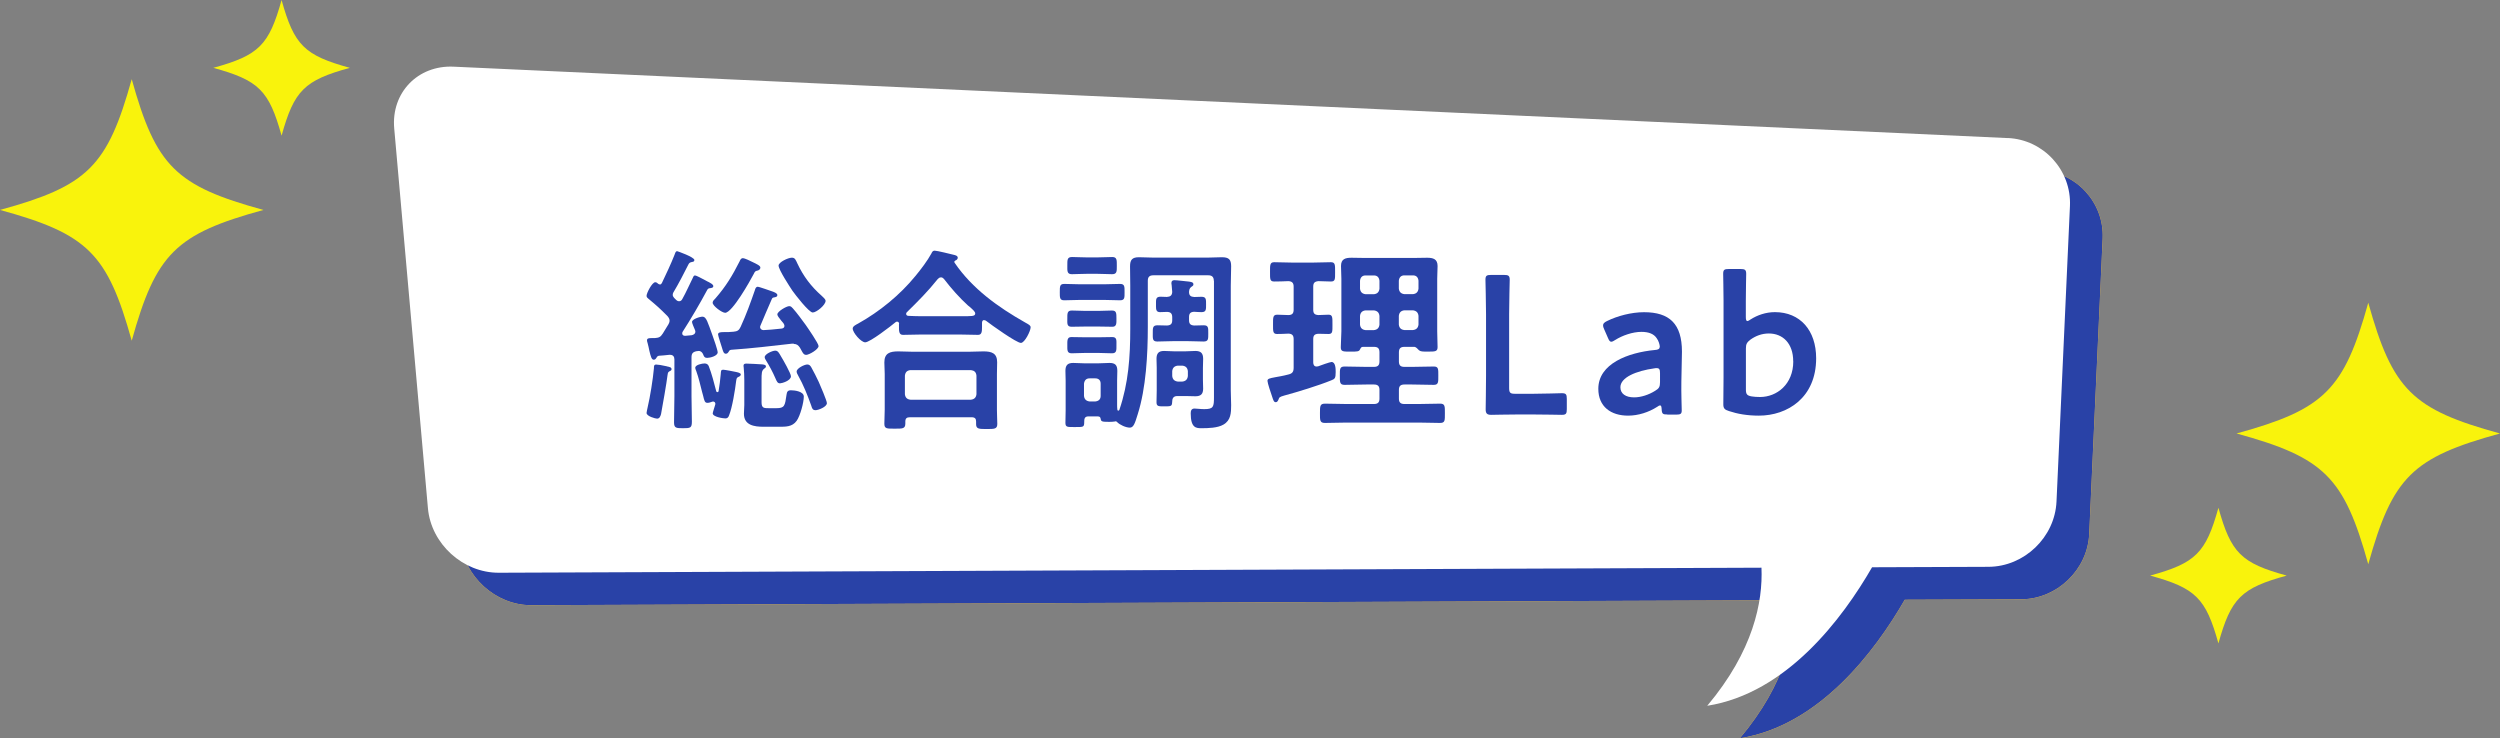
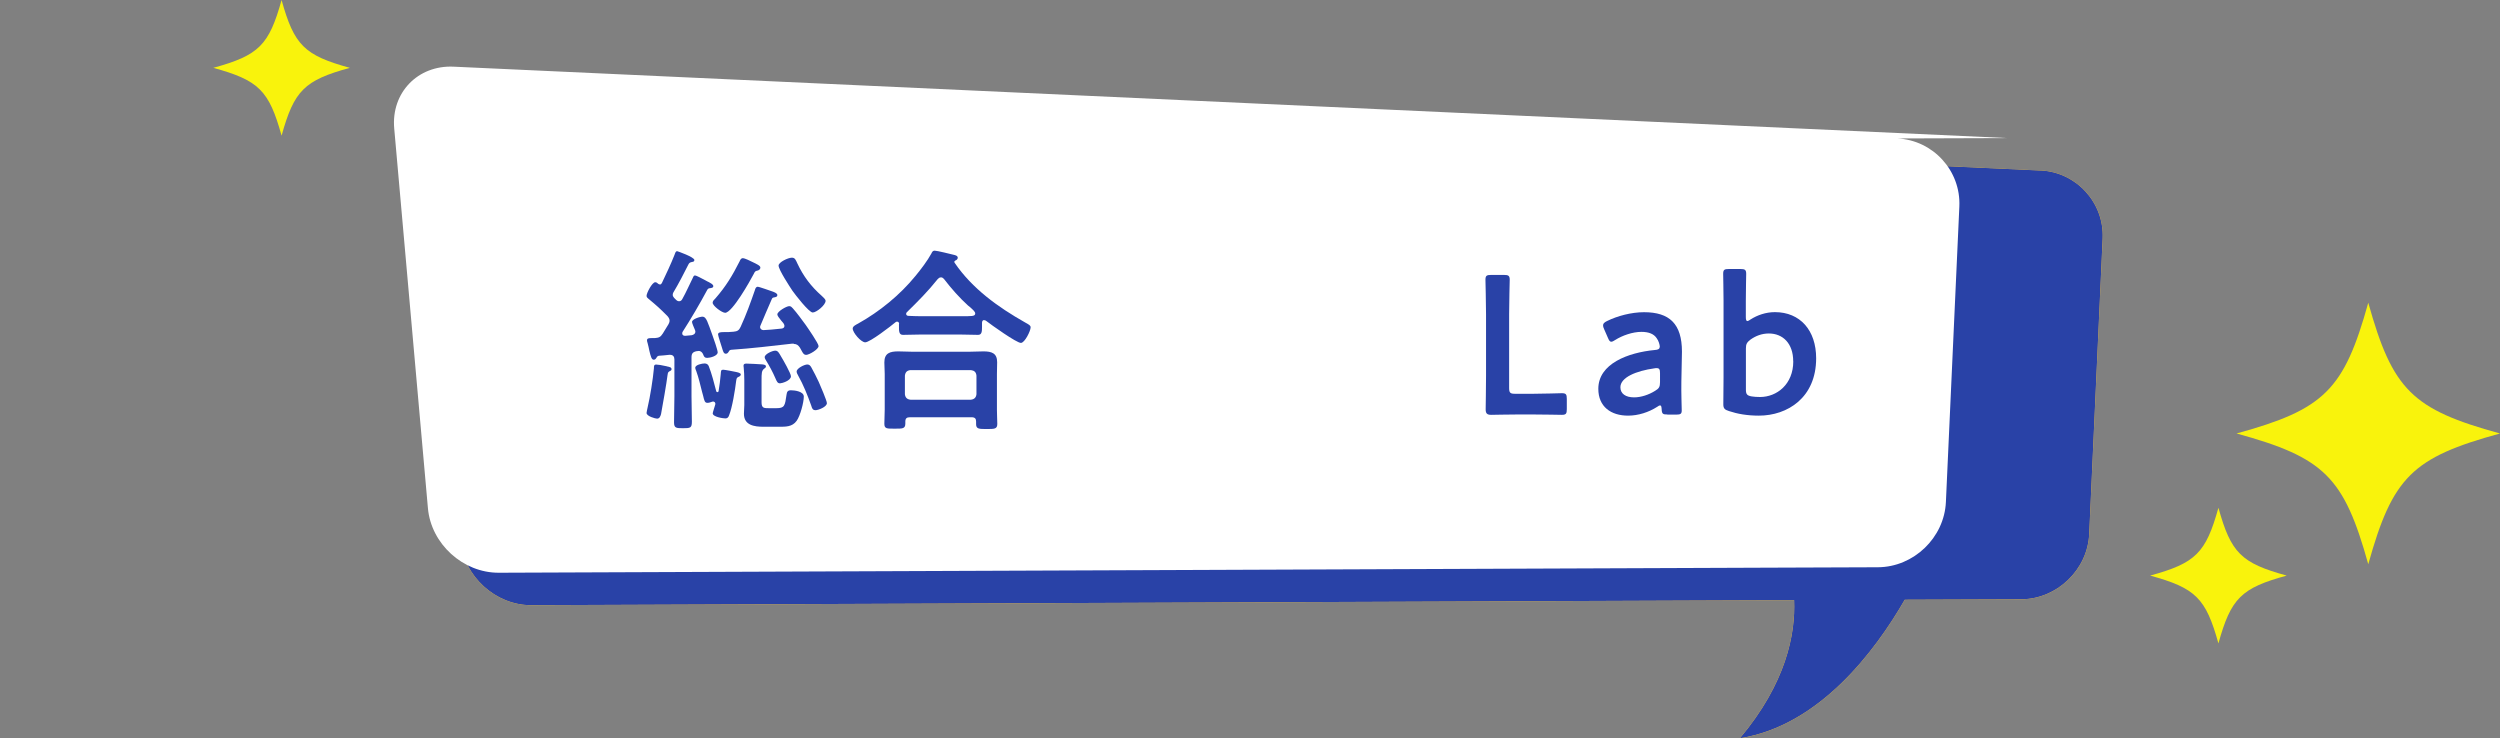
<svg xmlns="http://www.w3.org/2000/svg" id="_レイヤー_2" data-name="レイヤー 2" viewBox="0 0 342 101">
  <rect x="0" y="0" width="342" height="101" fill="#808080" stroke="none" />
  <defs>
    <style>
      .cls-1 {
        fill: #2942a7;
      }

      .cls-1, .cls-2, .cls-3, .cls-4 {
        stroke-width: 0px;
      }

      .cls-2 {
        fill: #f9f30c;
      }

      .cls-3 {
        fill: #fff;
      }

      .cls-4 {
        fill: #fac83e;
      }
    </style>
  </defs>
  <g id="_レイヤー_1-2" data-name="レイヤー 1">
    <g>
      <g>
        <path class="cls-2" d="M342,59.3c-12.01,3.29-14.7,5.96-18.02,17.89-3.32-11.93-6.01-14.6-18.02-17.89,12.01-3.29,14.7-5.96,18.02-17.89,3.32,11.93,6.01,14.6,18.02,17.89Z" />
        <path class="cls-2" d="M312.82,78.74c-6.23,1.71-7.62,3.09-9.34,9.28-1.72-6.19-3.11-7.57-9.34-9.28,6.23-1.71,7.62-3.09,9.34-9.28,1.72,6.19,3.11,7.57,9.34,9.28Z" />
      </g>
      <g>
-         <path class="cls-2" d="M0,28.72c12.01-3.29,14.7-5.96,18.02-17.89,3.32,11.93,6.01,14.6,18.02,17.89-12.01,3.29-14.7,5.96-18.02,17.89-3.32-11.93-6.01-14.6-18.02-17.89Z" />
        <path class="cls-2" d="M29.18,9.28c6.23-1.71,7.62-3.09,9.34-9.28,1.72,6.19,3.11,7.57,9.34,9.28-6.23,1.71-7.62,3.09-9.34,9.28-1.72-6.19-3.11-7.57-9.34-9.28Z" />
      </g>
      <g>
        <g>
          <path class="cls-4" d="M279.13,23.33L66.51,13.56c-4.9-.22-8.55,3.58-8.11,8.46l4.61,51.94c.43,4.88,4.8,8.85,9.7,8.83l172.73-.69c.2,4.65-1.09,11.36-7.42,18.89,10.88-1.72,18.52-11.96,22.55-18.95l15.92-.06c4.9-.02,9.09-4.04,9.31-8.93l1.84-40.43c.22-4.89-3.6-9.08-8.5-9.3Z" />
          <path class="cls-4" d="M279.13,23.33L66.51,13.56c-4.9-.22-8.55,3.58-8.11,8.46l4.61,51.94c.43,4.88,4.8,8.85,9.7,8.83l172.73-.69c.2,4.65-1.09,11.36-7.42,18.89,10.88-1.72,18.52-11.96,22.55-18.95l15.92-.06c4.9-.02,9.09-4.04,9.31-8.93l1.84-40.43c.22-4.89-3.6-9.08-8.5-9.3Z" />
          <path class="cls-1" d="M279.13,23.33L66.51,13.56c-4.9-.22-8.55,3.58-8.11,8.46l4.61,51.94c.43,4.88,4.8,8.85,9.7,8.83l172.73-.69c.2,4.65-1.09,11.36-7.42,18.89,10.88-1.72,18.52-11.96,22.55-18.95l15.92-.06c4.9-.02,9.09-4.04,9.31-8.93l1.84-40.43c.22-4.89-3.6-9.08-8.5-9.3Z" />
        </g>
-         <path class="cls-3" d="M274.66,18.89L62.04,9.12c-4.9-.22-8.55,3.58-8.11,8.46l4.61,51.94c.43,4.88,4.8,8.85,9.7,8.83l172.73-.69c.2,4.65-1.09,11.36-7.42,18.89,10.88-1.72,18.52-11.96,22.55-18.95l15.92-.06c4.9-.02,9.09-4.04,9.31-8.93l1.84-40.43c.22-4.89-3.6-9.08-8.5-9.3Z" />
+         <path class="cls-3" d="M274.66,18.89L62.04,9.12c-4.9-.22-8.55,3.58-8.11,8.46l4.61,51.94c.43,4.88,4.8,8.85,9.7,8.83l172.73-.69l15.92-.06c4.9-.02,9.09-4.04,9.31-8.93l1.84-40.43c.22-4.89-3.6-9.08-8.5-9.3Z" />
      </g>
      <g>
        <path class="cls-1" d="M90.27,38.92c.14,0,.19-.08.27-.19.6-1.27,1.22-2.56,1.74-3.88.11-.3.16-.49.35-.49.05,0,2.36.81,2.36,1.21,0,.22-.16.24-.33.27-.24.05-.38.11-.49.35-.65,1.29-1.3,2.56-2.06,3.83-.05.11-.08.19-.08.32,0,.16.08.27.19.41.08.08.16.16.27.27.14.13.24.19.43.19.22,0,.35-.16.43-.32.52-.92.92-1.86,1.38-2.78.11-.24.16-.43.35-.43.16,0,.87.38,1.38.65.22.14.43.22.52.27.19.11.6.3.6.54s-.24.24-.35.27c-.27.03-.38.05-.49.27-1.06,1.97-2.17,3.86-3.36,5.72-.03.05-.05.13-.05.22,0,.24.19.32.41.32l.87-.08c.27-.05.52-.19.52-.51,0-.08-.05-.19-.08-.27-.08-.19-.38-.86-.38-1.03,0-.4,1.08-.73,1.44-.73.52,0,.71.78,1.36,2.56.14.38.71,2,.71,2.32,0,.49-1.03.76-1.44.76-.33,0-.43-.16-.54-.46-.11-.27-.3-.49-.62-.49-.08,0-.14.03-.27.03-.54.11-.71.32-.71.86v5.31c0,1.16.05,2.32.05,3.48,0,.86-.22.89-1.22.89-.95,0-1.22-.03-1.22-.81,0-1.19.05-2.37.05-3.56v-5.02c0-.38-.16-.65-.6-.65h-.11c-.49.05-.98.11-1.44.13-.16.08-.22.08-.3.27-.11.16-.19.27-.38.27-.3,0-.41-.46-.6-1.24-.05-.3-.14-.65-.24-1.05-.03-.08-.08-.24-.08-.35,0-.3.24-.32.73-.32h.35c.57-.05.76-.13,1.08-.62.27-.43.54-.86.79-1.29.08-.16.14-.3.14-.49,0-.24-.14-.43-.3-.62-1.08-1.08-1.38-1.35-2.58-2.35-.14-.11-.27-.22-.27-.41,0-.38.76-1.86,1.19-1.86.16,0,.3.11.41.22.08.05.14.08.22.08ZM91.22,50.12c.41.08.65.13.65.4,0,.16-.22.24-.33.3-.19.11-.19.32-.22.49-.11.97-.71,4.4-.89,5.34-.08.27-.19.62-.54.62-.22,0-1.44-.32-1.44-.78,0-.13.11-.57.14-.73.35-1.48.73-3.86.87-5.4,0-.19-.03-.49.3-.49.22,0,.79.08,1.46.24ZM97.59,54.92c-.05,0-.11.03-.16.03-.19.08-.46.16-.65.16-.38,0-.43-.3-.6-1-.05-.16-.08-.32-.14-.51-.24-.94-.46-1.92-.79-2.83-.05-.13-.14-.32-.14-.46,0-.41.95-.59,1.27-.59.27,0,.46.11.57.35.41,1.03.76,2.4,1.03,3.45.03.08.08.13.16.13s.14-.05.16-.13c.14-.78.22-1.56.3-2.37.03-.38,0-.57.35-.57.19,0,1.46.24,1.71.3.22.05.68.13.68.35,0,.16-.16.27-.3.32-.27.11-.27.22-.33.54-.14,1.19-.54,3.7-.98,4.75-.08.24-.22.4-.49.4-.33,0-1.74-.21-1.74-.7,0-.13.3-1,.35-1.21.05-.3-.14-.4-.3-.4ZM103.64,37.01c-.3.08-.35.08-.54.49-.49.94-2.93,5.29-3.9,5.29-.43,0-1.71-.94-1.71-1.38,0-.24.22-.43.38-.59,1.44-1.65,2.33-3.13,3.31-5.07.08-.19.19-.43.43-.43.3,0,1.03.38,1.3.51.62.3,1.11.51,1.11.78,0,.22-.19.35-.38.41ZM108.6,47.01h-.22c-2.79.32-5.56.65-8.35.84-.19.03-.24.08-.33.24-.11.16-.19.3-.41.3-.3,0-.38-.35-.52-.81-.08-.27-.54-1.65-.54-1.83,0-.3.38-.32.84-.32.43,0,.84,0,1.27-.05.54-.05.76-.19.98-.67.79-1.73,1.33-3.24,1.95-5.02.05-.19.14-.46.38-.46s1.76.57,2.09.67c.19.08.6.22.6.46,0,.27-.22.27-.41.32-.19.03-.27.05-.35.24-.54,1.21-1.03,2.4-1.55,3.62-.03.08-.05.13-.05.22,0,.19.19.4.46.4.33,0,1.63-.11,2.49-.21.22-.03.38-.14.38-.35,0-.3-.24-.51-.43-.73-.3-.38-.54-.67-.54-.86,0-.4,1.25-1.13,1.63-1.13.24,0,.35.16.49.3.6.67,1.22,1.54,1.76,2.27.3.43,1.76,2.54,1.76,2.89,0,.46-1.3,1.21-1.71,1.21-.27,0-.41-.19-.62-.59-.08-.13-.14-.24-.22-.4-.22-.32-.43-.51-.84-.51ZM106.19,55.84c1.14,0,1.19-.3,1.41-1.86.05-.38.16-.59.6-.59.52,0,1.76.16,1.76.86,0,.81-.49,2.64-.98,3.32-.6.84-1.52.81-2.44.81h-2.09c-1.25,0-2.68-.19-2.68-1.78,0-.41.05-.81.05-1.19v-3.4c0-.59-.03-1.16-.08-1.73,0-.08-.03-.16-.03-.24,0-.27.19-.3.41-.3.38,0,1.79.08,2.2.11.16.03.46.05.46.27,0,.16-.11.21-.22.3-.38.27-.38.65-.38,1.59v3.02c0,.81.33.81,1,.81h1ZM106.7,52.44c-.33,0-.43-.24-.65-.75-.35-.81-.79-1.62-1.25-2.37-.08-.11-.19-.32-.19-.46,0-.43,1.06-.89,1.44-.89s.52.32.79.78c.27.43,1.36,2.35,1.36,2.72,0,.62-1.25.97-1.49.97ZM111.18,42.75c-.52,0-2.41-2.46-2.77-2.97-.38-.57-1.9-2.89-1.9-3.45,0-.46,1.3-1.08,1.82-1.08.43,0,.52.3.76.81.81,1.73,1.87,3.13,3.31,4.4.19.19.54.46.54.7,0,.57-1.25,1.59-1.76,1.59ZM111.53,56.11c-.38,0-.46-.32-.54-.59-.52-1.46-1.08-2.86-1.82-4.18-.08-.14-.19-.35-.19-.51,0-.46,1.08-.97,1.46-.97.27,0,.41.16.54.38.35.62.73,1.38,1.03,2.02.19.43,1.11,2.56,1.11,2.89,0,.51-1.17.97-1.6.97Z" />
        <path class="cls-1" d="M123,44.32c0-.16-.08-.32-.27-.32-.11,0-.16.03-.22.08-.65.54-3.5,2.75-4.15,2.75-.57,0-1.71-1.32-1.71-1.89,0-.32.49-.54.73-.67,2.96-1.65,5.72-3.91,7.84-6.5.7-.84,1.68-2.13,2.2-3.1.08-.19.19-.38.43-.38.35,0,2.17.46,2.63.57.22.05.54.13.54.4,0,.19-.16.32-.33.38-.08.05-.14.11-.14.19,0,.05.03.08.05.13,2.41,3.53,5.91,6.04,9.63,8.15.54.3.76.41.76.67,0,.49-.81,2.13-1.33,2.13-.6,0-4.07-2.48-4.72-2.99-.11-.08-.19-.13-.33-.13-.24,0-.27.24-.27.43v.51c0,.62-.03,1.08-.54,1.08-.87,0-1.76-.05-2.63-.05h-5.02c-.89,0-1.76.05-2.63.05-.57,0-.54-.59-.54-1.19v-.3ZM124.47,57.08c-.43,0-.62.16-.62.59v.27c0,.73-.41.7-1.46.7s-1.41.03-1.41-.67c0-.11.05-1.65.05-1.97v-4.83c0-.54-.05-1.08-.05-1.59,0-1.27.76-1.51,1.9-1.51.65,0,1.33.05,2.01.05h7.62c.68,0,1.36-.05,2.03-.05,1.11,0,1.87.24,1.87,1.48,0,.54-.03,1.08-.03,1.62v4.88c0,.65.05,1.51.05,1.94,0,.7-.38.7-1.44.7s-1.46,0-1.46-.67v-.35c0-.38-.14-.59-.62-.59h-8.43ZM132.82,54.68c.46-.05.71-.3.76-.75v-2.54c-.05-.49-.3-.7-.76-.76h-8.27c-.46.05-.7.27-.76.76v2.54c.05.46.3.7.76.75h8.27ZM128.7,37.95c-.19,0-.3.11-.43.24-1.33,1.67-2.68,3.02-4.2,4.51-.08.08-.11.13-.11.24,0,.19.16.27.33.27.62.03,1.25.05,1.9.05h5.02c1.76,0,2.2.03,2.2-.38,0-.24-.3-.49-.68-.84-.11-.08-.19-.16-.3-.24-1.14-1.03-2.33-2.37-3.28-3.62-.11-.11-.22-.24-.43-.24Z" />
-         <path class="cls-1" d="M147.75,41.03c-.71,0-1.44.05-2.17.05-.62,0-.6-.38-.6-1.11,0-.81,0-1.13.62-1.13.73,0,1.44.05,2.14.05h3.31c.73,0,1.46-.05,2.17-.05.65,0,.62.38.62,1.13s.03,1.11-.62,1.11c-.71,0-1.44-.05-2.17-.05h-3.31ZM166.05,38.41c0-.51-.24-.75-.76-.75h-7.51c-.54,0-.76.24-.76.75v6.34c0,3.72-.24,8.34-1.38,11.92-.38,1.24-.57,1.83-1.08,1.83-.54,0-1.38-.38-1.74-.76-.05-.05-.11-.11-.19-.11-.05,0-.05.03-.11.03-.24.05-.6.05-.84.05-.95,0-1.06-.05-1.11-.43-.05-.3-.24-.32-.54-.32h-1.11c-.57,0-.6.35-.6.81,0,.7-.14.65-1.38.65-.9,0-1.19.03-1.19-.57s.03-1.13.03-1.7v-4.07c0-.46-.03-.89-.03-1.35,0-.76.3-1.08,1.06-1.08.49,0,.98.05,1.46.05h2.06c.52,0,.98-.05,1.44-.05.76,0,1.08.27,1.08,1.08,0,.43-.03.89-.03,1.35v3.21c0,.24,0,.49.03.73,0,.08.05.16.14.16.05,0,.11-.05.14-.11,1.25-3.67,1.49-7.28,1.49-11.12v-5.85c0-.89-.03-1.78-.03-2.67s.3-1.24,1.22-1.24c.65,0,1.3.05,1.95.05h7.46c.65,0,1.3-.05,1.93-.05.95,0,1.27.3,1.27,1.24,0,.89-.05,1.78-.05,2.67v14.3c0,.67.05,1.35.05,2.02,0,1.05-.03,2.08-1.06,2.67-.79.46-2.09.49-2.98.49-.71,0-1.49,0-1.49-2.02,0-.35.08-.67.52-.67.27,0,.81.08,1.33.08,1.27,0,1.33-.32,1.33-1.65v-15.92ZM148.51,48.28c-.65,0-1.3.05-1.9.05-.65,0-.6-.43-.6-1.11,0-.57-.05-1.11.54-1.11.65,0,1.3.03,1.95.03h1.74c.65,0,1.27-.03,1.92-.03s.57.46.57,1.11.05,1.11-.6,1.11-1.27-.05-1.9-.05h-1.74ZM148.51,44.67c-.62,0-1.27.03-1.93.03s-.57-.49-.57-1.11c0-.7-.03-1.11.62-1.11s1.25.05,1.87.05h1.74c.62,0,1.25-.05,1.87-.05s.62.35.62,1.11c0,.57.05,1.11-.54,1.11-.65,0-1.3-.03-1.95-.03h-1.74ZM148.61,37.46c-.71,0-1.44.05-1.98.05-.68,0-.62-.46-.62-1.16,0-.81-.03-1.19.65-1.19.49,0,1.25.05,1.95.05h1.57c.71,0,1.44-.05,1.98-.05.65,0,.62.43.62,1.19s.03,1.16-.65,1.16c-.57,0-1.25-.05-1.95-.05h-1.57ZM148.29,54.16c.05.46.3.7.76.76h.79c.46-.05.73-.3.73-.76v-1.67c0-.46-.27-.73-.73-.73h-.79c-.46,0-.7.27-.76.73v1.67ZM162.66,43.37v.43c0,.49.19.7.71.73.41,0,.89-.03,1.3-.03.65,0,.62.35.62,1.11s.03,1.11-.65,1.11c-.62,0-1.38-.05-2.12-.05h-2.06c-.73,0-1.46.05-2.14.05s-.62-.41-.62-1.11c0-.75-.03-1.11.65-1.11.38,0,.87.03,1.3.03.52-.03.71-.24.71-.73v-.4c0-.51-.22-.73-.73-.73-.27,0-.71.03-.95.03-.49,0-.54-.35-.54-.76v-.3c0-.65-.05-1.05.62-1.05.27,0,.57.03.87.03.46-.03.7-.19.73-.67l-.08-.97c-.03-.08-.03-.19-.03-.27,0-.27.16-.38.41-.38.35,0,1.6.16,1.98.19.24.05.62.05.62.38,0,.19-.14.24-.33.38-.22.19-.24.38-.27.65,0,.49.22.67.71.7.33,0,.68-.03,1-.03.65,0,.62.38.62,1.05s.03,1.05-.62,1.05c-.33,0-.68-.03-1.03-.05-.49.03-.68.24-.68.73ZM164.56,51.95c0,.4.03.81.03,1.21,0,.73-.3,1.05-1.06,1.05-.41,0-.81-.03-1.25-.03h-1.22c-.57,0-.71.35-.71.84-.03.57-.14.57-1.14.57-.73,0-1,0-1-.57s.03-1.08.03-1.59v-3.1c0-.43-.03-.84-.03-1.24,0-.73.27-1.08,1.03-1.08.46,0,.92.05,1.38.05h1.55c.46,0,.92-.05,1.36-.05.79,0,1.06.35,1.06,1.08,0,.4-.03.81-.03,1.24v1.62ZM160.36,51.44c.05.46.3.7.76.76h.62c.46-.05.71-.3.76-.76v-.67c-.05-.46-.3-.7-.76-.75h-.62c-.46.05-.71.3-.76.75v.67Z" />
-         <path class="cls-1" d="M181.74,43.05c.57,0,.54.38.54,1.35s.03,1.29-.54,1.29c-.24,0-1.08-.03-1.38-.03-.52.03-.71.22-.71.73v3.18c0,.3.11.57.46.57.08,0,.14-.03.22-.03.27-.11,1.63-.59,1.82-.59.57,0,.57.97.57,1.38,0,.84-.11.94-.6,1.13-1.71.7-4.61,1.59-6.43,2.08-.65.19-.68.22-.81.59-.08.16-.16.32-.35.32-.27,0-.33-.24-.52-.81-.14-.38-.62-1.83-.62-2.1,0-.3.24-.35,1.08-.51.41-.08,1-.16,1.82-.38.52-.13.68-.38.68-.92v-3.91c0-.49-.19-.73-.71-.75-.52.03-1.11.05-1.57.05-.57,0-.54-.4-.54-1.29,0-.94-.03-1.35.57-1.35.03,0,1.38.05,1.52.05.52,0,.73-.22.73-.73v-3.16c0-.51-.22-.73-.73-.75-.57.03-1.38.05-1.93.05-.6,0-.57-.35-.57-1.29s-.03-1.35.57-1.35c.73,0,1.55.05,2.39.05h2.98c.81,0,1.65-.05,2.39-.05.6,0,.57.38.57,1.35s.03,1.29-.57,1.29c-.24,0-1.41-.03-1.71-.05-.52.05-.71.24-.71.75v3.16c0,.51.19.7.71.73.3,0,1.17-.05,1.38-.05ZM186.46,47.45c-.24,0-.3.13-.41.35-.14.3-.38.3-1.25.3-1.03,0-1.38.03-1.38-.59,0-.73.08-1.46.08-2.19v-7.18c0-.59-.05-1.16-.05-1.75,0-.97.6-1.13,1.44-1.13.65,0,1.3.03,1.95.03h6.43c.65,0,1.3-.03,1.95-.03.81,0,1.44.16,1.44,1.13,0,.59-.05,1.16-.05,1.75v7.18c0,.73.05,1.46.05,2.16,0,.62-.33.62-1.33.62-.71,0-1,0-1.22-.19-.16-.16-.38-.43-.6-.46h-1.38c-.54,0-.76.22-.76.75v1.24c0,.54.22.75.76.75h1.03c.98,0,1.98-.05,2.98-.05.65,0,.62.35.62,1.24s.03,1.27-.62,1.27c-1,0-2.01-.05-2.98-.05h-1.03c-.54,0-.76.22-.76.73v1.21c0,.51.22.73.76.73h1.95c.98,0,1.95-.05,2.93-.05.68,0,.65.38.65,1.32,0,1,.03,1.32-.68,1.32-.98,0-1.92-.05-2.9-.05h-9.9c-.98,0-1.95.05-2.93.05-.71,0-.68-.38-.68-1.32,0-1,0-1.32.71-1.32.98,0,1.92.05,2.9.05h3.77c.54,0,.76-.22.76-.73v-1.21c0-.51-.22-.73-.76-.73h-1.03c-1,0-1.98.05-2.98.05-.68,0-.65-.38-.65-1.27s-.03-1.24.65-1.24c1,0,1.98.05,2.98.05h1.03c.54,0,.76-.22.76-.75v-1.24c0-.54-.22-.75-.76-.75h-1.49ZM188.71,38.41c-.05-.46-.3-.73-.76-.73h-1.14c-.46,0-.71.27-.76.73v1.08c.05.46.3.7.76.76h1.14c.46-.05.71-.3.76-.76v-1.08ZM186.81,42.46c-.46.05-.71.3-.76.76v1.19c.05.46.3.7.76.75h1.14c.46-.05.71-.3.76-.75v-1.19c-.05-.46-.3-.7-.76-.76h-1.14ZM193.29,40.24c.46-.05.71-.3.76-.76v-1.08c-.05-.46-.3-.73-.76-.73h-1.17c-.46,0-.71.27-.76.73v1.08c.05.46.3.7.76.76h1.17ZM191.36,44.4c.05.46.3.7.76.75h1.17c.46-.05.71-.3.76-.75v-1.19c-.05-.46-.3-.7-.76-.76h-1.17c-.46.05-.71.3-.76.76v1.19Z" />
        <path class="cls-1" d="M207.61,56.7c-1.27,0-3.42.05-3.61.05-.57,0-.76-.19-.76-.75,0-.19.05-3.1.05-4.61v-8.39c0-1.56-.08-4.53-.08-4.72,0-.57.16-.67.79-.67h1.74c.62,0,.79.11.79.67,0,.19-.08,3.16-.08,4.72v10.06c0,.67.14.81.81.81h2.47c1.3,0,3.74-.08,3.93-.08.57,0,.68.16.68.78v1.4c0,.62-.11.78-.68.78-.19,0-2.63-.05-3.93-.05h-2.12Z" />
        <path class="cls-1" d="M228.1,56.7c-.62,0-.76-.05-.79-.78-.03-.3-.05-.46-.22-.46-.08,0-.19.05-.38.19-1.17.75-2.6,1.21-3.99,1.21-2.33,0-4.07-1.21-4.07-3.67,0-3.45,4.09-4.96,7.73-5.31.46-.03.65-.14.68-.43,0-.27-.16-.84-.43-1.19-.38-.57-1.06-.86-2.09-.86-1.19,0-2.6.49-3.58,1.11-.24.16-.41.24-.54.24-.19,0-.3-.16-.46-.54l-.52-1.19c-.11-.22-.14-.38-.14-.51,0-.24.16-.41.54-.59,1.41-.7,3.33-1.21,5.07-1.21,3.47,0,5.18,1.59,5.18,5.4l-.08,4.1c-.03,1.54.05,3.48.05,3.94s-.16.57-.76.57h-1.22ZM226.64,50.36c-.11,0-.19,0-.33.03-2.49.35-4.64,1.24-4.64,2.59,0,.89.73,1.38,1.87,1.38.95,0,2.01-.35,2.87-.89.54-.32.68-.54.68-1.19v-1.19c0-.54-.08-.73-.46-.73Z" />
        <path class="cls-1" d="M242.81,42.7c3.44,0,5.64,2.48,5.64,6.31,0,5.4-3.93,7.85-7.84,7.85-1.6,0-2.93-.24-4.07-.62-.62-.19-.79-.38-.79-.94,0-.35.03-2.46.03-3.67v-10.52c0-1.21-.05-3.45-.05-3.64,0-.57.16-.67.79-.67h1.57c.62,0,.79.11.79.67,0,.19-.05,2.43-.05,3.64v2.24c0,.38.05.57.22.57.08,0,.24-.08.43-.22.92-.59,2.09-1,3.33-1ZM245.31,49.42c0-2.43-1.41-3.8-3.33-3.8-.95,0-1.79.32-2.52.84-.49.38-.62.62-.62,1.21v5.64c0,.62.16.81.79.92.33.05.71.08,1.14.08,2.3,0,4.55-1.73,4.55-4.88Z" />
      </g>
    </g>
  </g>
</svg>